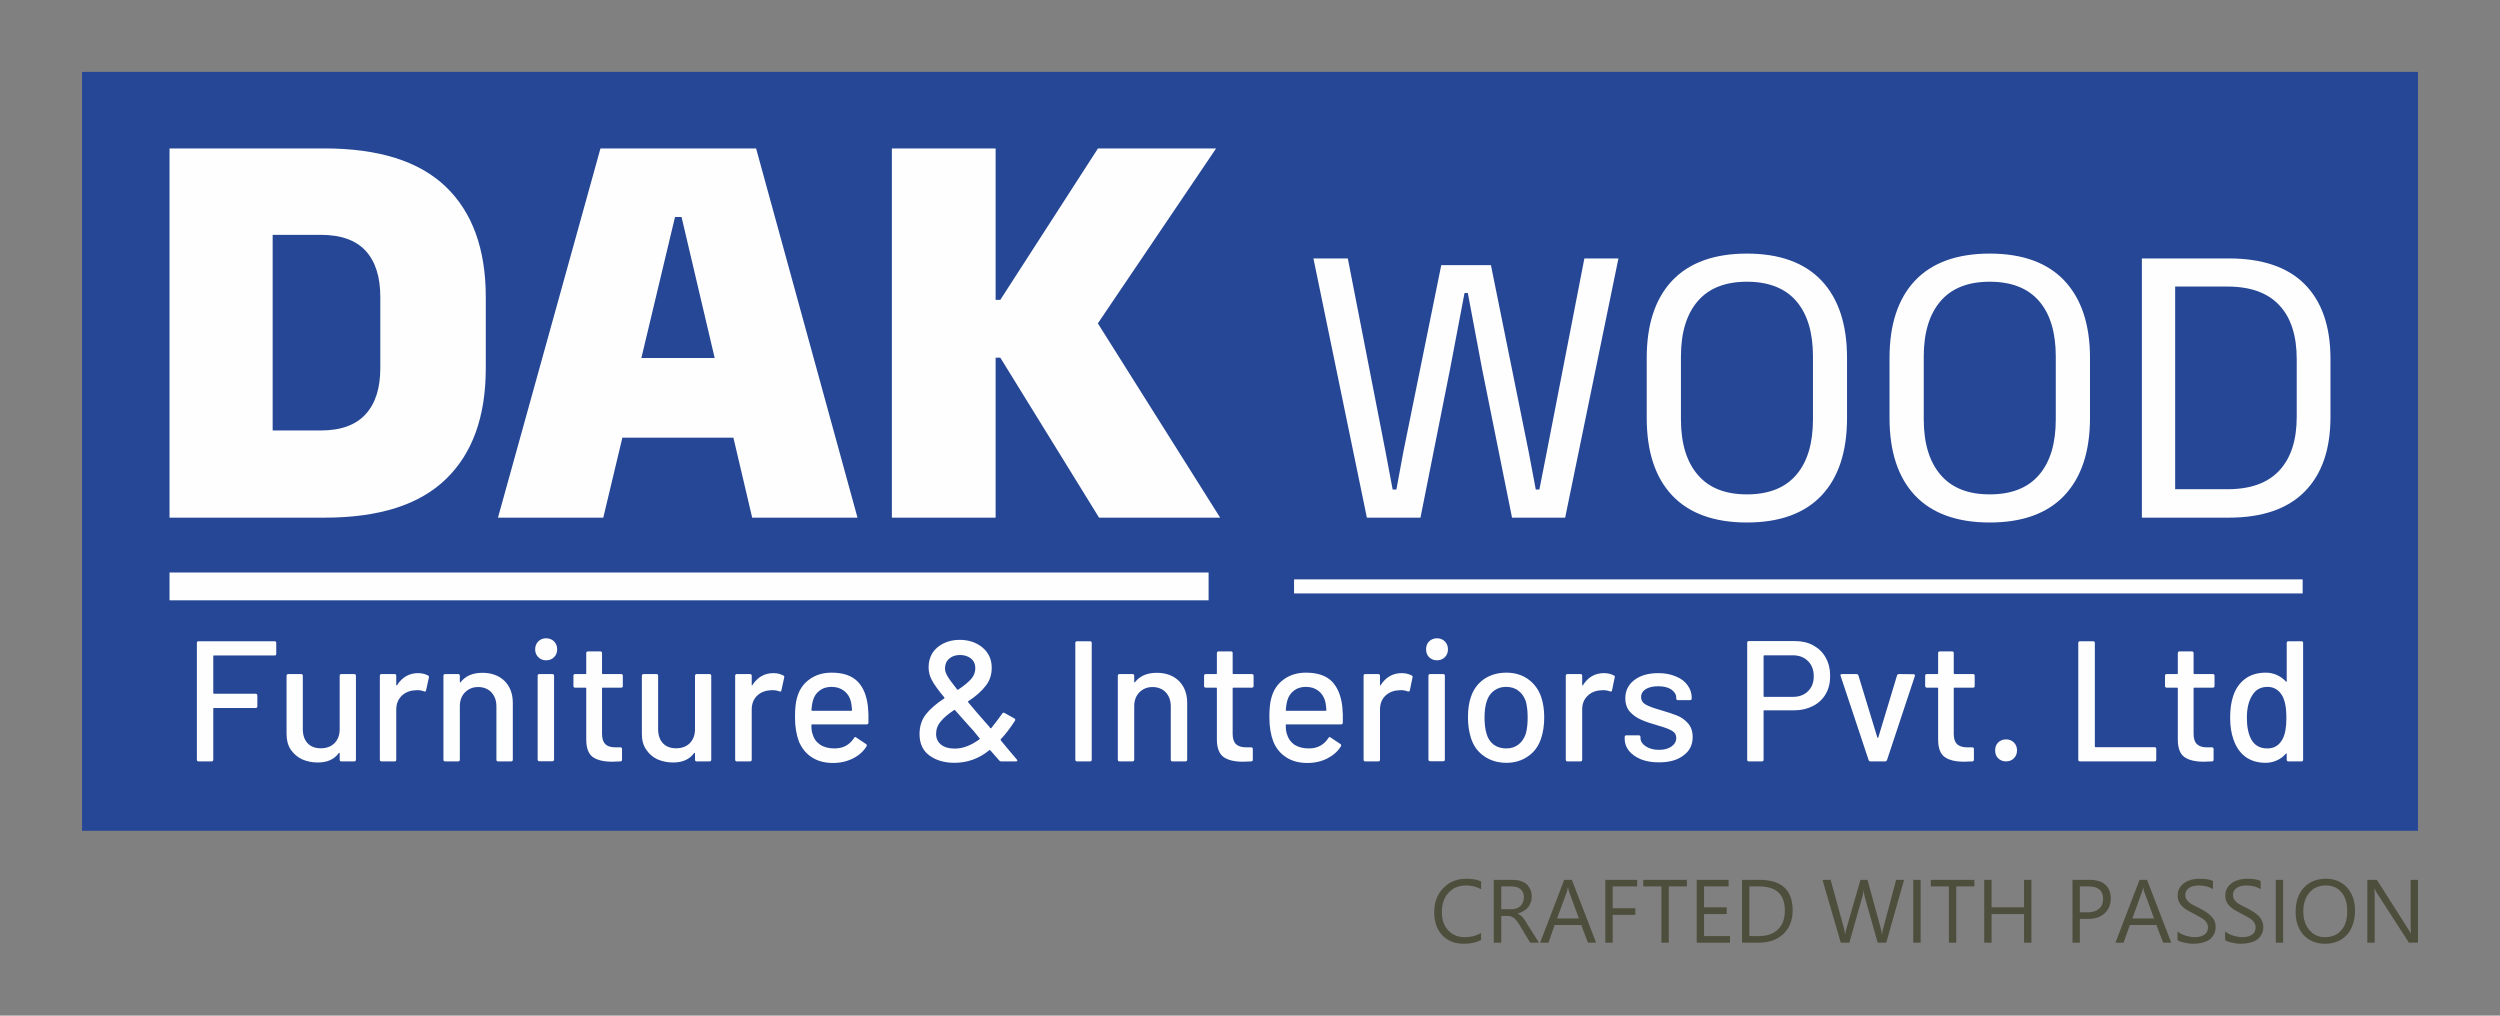
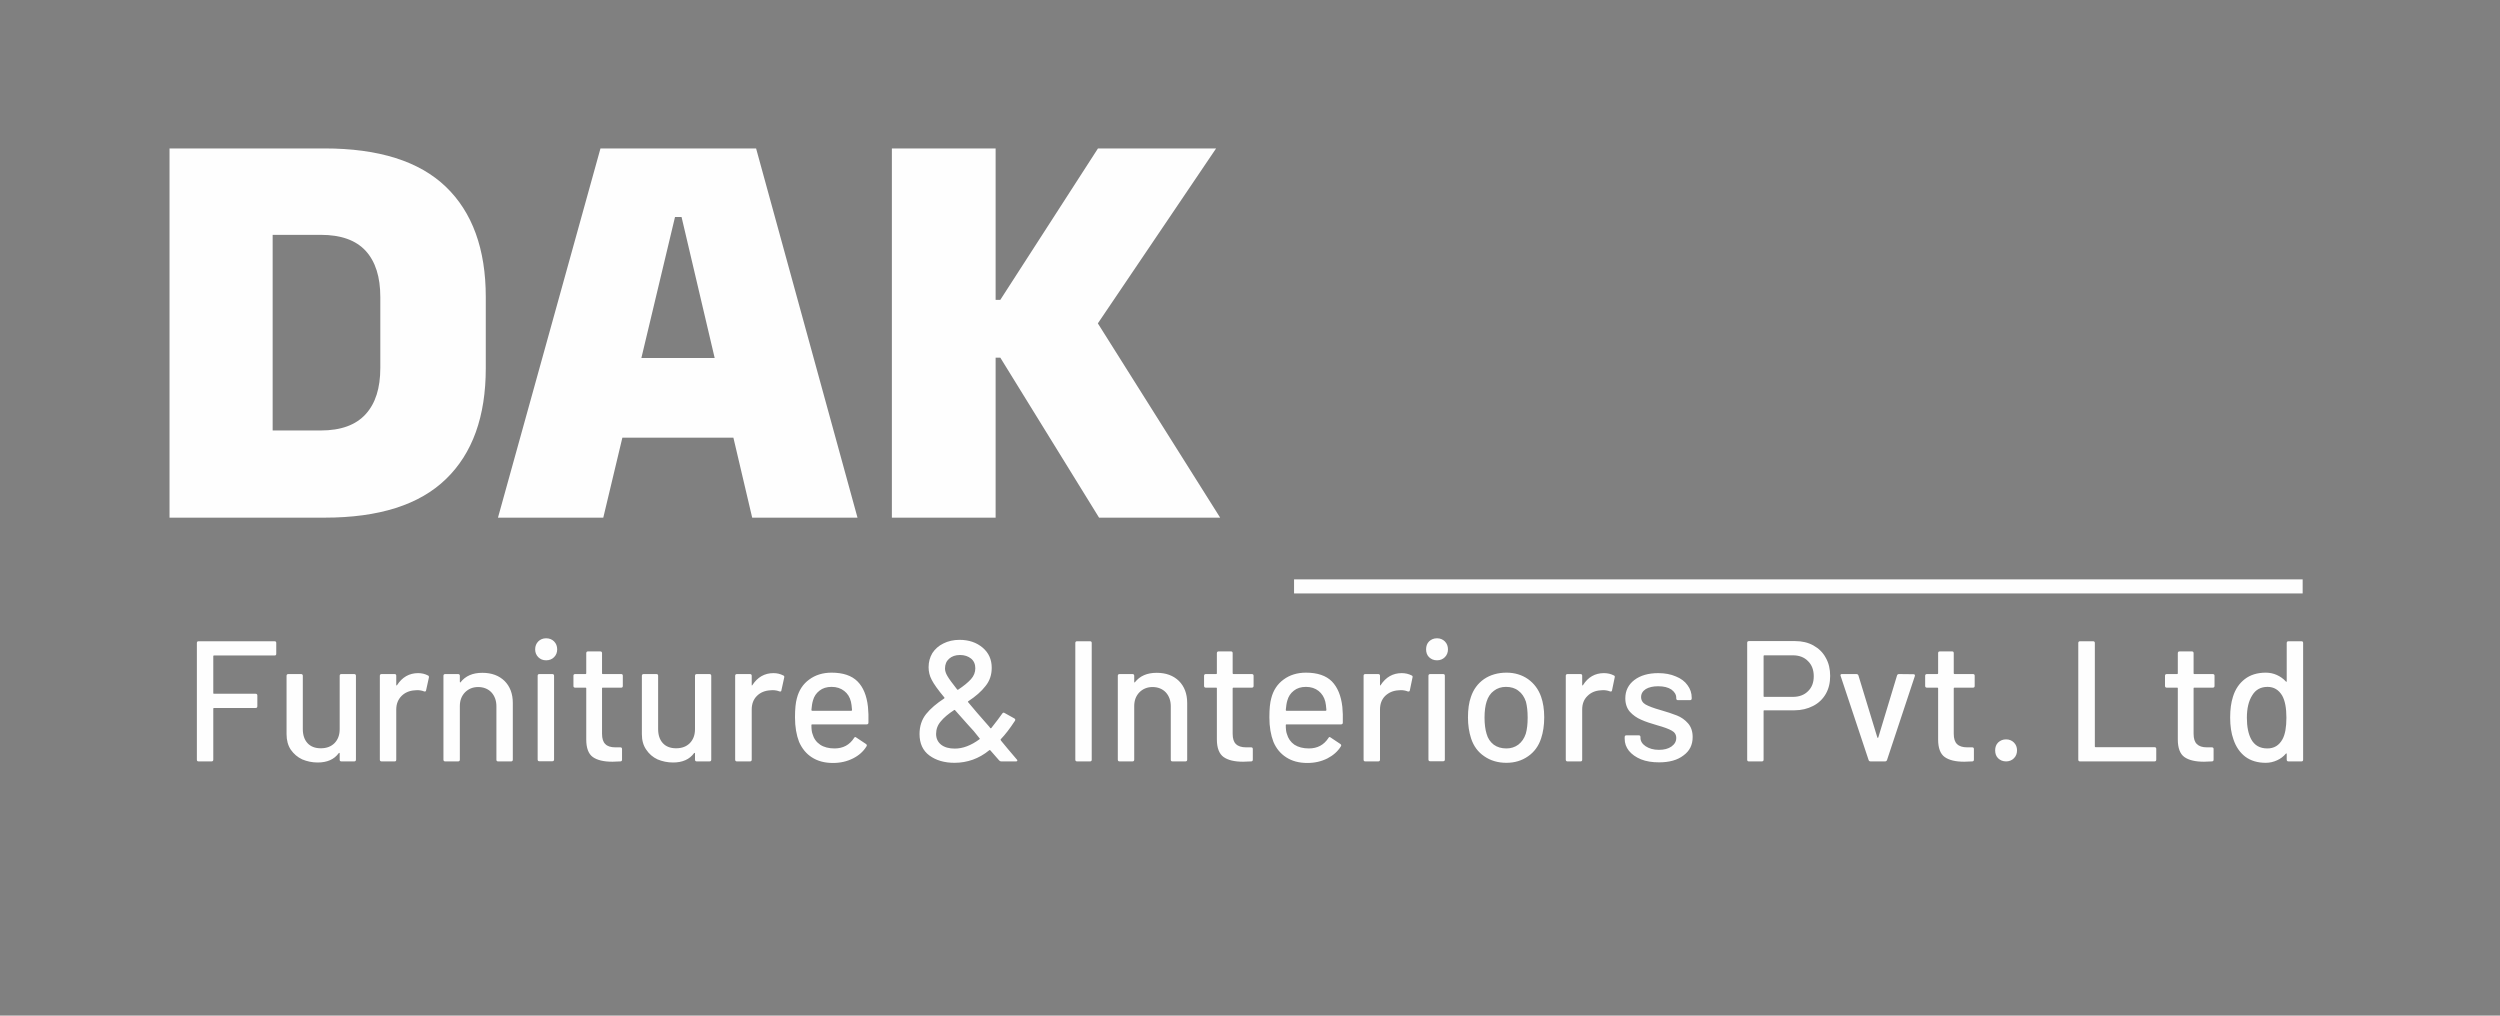
<svg xmlns="http://www.w3.org/2000/svg" xml:space="preserve" width="160mm" height="65mm" version="1.1" style="shape-rendering:geometricPrecision; text-rendering:geometricPrecision; image-rendering:optimizeQuality; fill-rule:evenodd; clip-rule:evenodd" viewBox="0 0 16000 6500">
  <rect x="0" y="0" width="16000" height="6500" fill="#808080" stroke="none" />
  <defs>
    <style type="text/css">
   
    .fil0 {fill:none}
    .fil4 {fill:#FEFEFE}
    .fil1 {fill:#264796}
    .fil2 {fill:#FEFEFE;fill-rule:nonzero}
    .fil3 {fill:#4D4E3B;fill-rule:nonzero}
   
  </style>
  </defs>
  <g id="Layer_x0020_1">
    <polygon class="fil0" points="0,0 16000,0 16000,6500 0,6500 " />
    <g id="_860479808">
-       <polygon class="fil1" points="525,460 15475,460 15475,5317 525,5317 " />
      <path class="fil2" d="M1768 4184c0,8 -3,11 -11,11l-388 0c-3,0 -4,2 -4,5l0 236c0,3 1,4 4,4l267 0c7,0 11,4 11,11l0 69c0,8 -4,11 -11,11l-267 0c-3,0 -4,2 -4,5l0 326c0,7 -4,11 -11,11l-83 0c-8,0 -11,-4 -11,-11l0 -747c0,-7 3,-11 11,-11l486 0c8,0 11,4 11,11l0 69zm406 141c0,-7 3,-11 11,-11l82 0c7,0 11,4 11,11l0 537c0,7 -4,11 -11,11l-82 0c-8,0 -11,-4 -11,-11l0 -41c0,-1 -1,-2 -2,-3 -1,0 -2,1 -4,2 -29,40 -74,60 -135,60 -35,0 -68,-7 -99,-20 -30,-14 -54,-35 -73,-62 -18,-27 -27,-60 -27,-99l0 -374c0,-7 4,-11 11,-11l82 0c7,0 11,4 11,11l0 341c0,38 10,68 30,90 20,22 49,33 85,33 37,0 66,-11 88,-33 22,-23 33,-52 33,-90l0 -341zm502 -17c23,0 44,5 63,15 5,2 7,6 6,13l-18 82c-1,7 -5,9 -13,7 -12,-5 -27,-8 -44,-8l-15 1c-34,2 -63,14 -85,36 -22,22 -34,51 -34,87l0 321c0,7 -3,11 -10,11l-84 0c-7,0 -11,-4 -11,-11l0 -537c0,-7 4,-11 11,-11l84 0c7,0 10,4 10,11l0 58c0,2 1,4 2,4 1,0 2,0 3,-2 33,-51 78,-77 135,-77zm411 -2c60,0 107,18 142,52 35,35 53,82 53,141l0 363c0,7 -4,11 -11,11l-83 0c-8,0 -11,-4 -11,-11l0 -342c0,-36 -11,-66 -32,-89 -21,-22 -50,-34 -85,-34 -34,0 -62,12 -84,34 -22,23 -33,52 -33,88l0 343c0,7 -4,11 -11,11l-83 0c-7,0 -11,-4 -11,-11l0 -537c0,-7 4,-11 11,-11l83 0c7,0 11,4 11,11l0 39c0,2 1,3 2,4 1,0 2,0 2,-1 32,-41 78,-61 140,-61zm408 -80c-20,0 -37,-7 -50,-20 -13,-13 -20,-30 -20,-50 0,-21 7,-38 20,-51 13,-13 30,-20 50,-20 21,0 38,7 51,20 13,13 20,30 20,51 0,20 -7,37 -20,50 -13,13 -30,20 -51,20zm-43 646c-8,0 -11,-4 -11,-11l0 -536c0,-7 3,-11 11,-11l83 0c7,0 11,4 11,11l0 536c0,7 -4,11 -11,11l-83 0zm534 -482c0,7 -3,11 -10,11l-119 0c-3,0 -4,1 -4,4l0 291c0,31 7,53 21,66 13,14 35,21 64,21l32 0c7,0 11,3 11,11l0 68c0,7 -4,11 -11,11 -23,1 -40,2 -50,2 -56,0 -98,-10 -126,-30 -28,-20 -42,-58 -42,-112l0 -328c0,-3 -2,-4 -4,-4l-67 0c-8,0 -11,-4 -11,-11l0 -65c0,-7 3,-11 11,-11l67 0c2,0 4,-2 4,-5l0 -129c0,-7 4,-11 11,-11l79 0c7,0 11,4 11,11l0 129c0,3 1,5 4,5l119 0c7,0 10,4 10,11l0 65zm462 -65c0,-7 4,-11 11,-11l82 0c7,0 11,4 11,11l0 537c0,7 -4,11 -11,11l-82 0c-7,0 -11,-4 -11,-11l0 -41c0,-1 -1,-2 -2,-3 -1,0 -2,1 -4,2 -29,40 -74,60 -134,60 -36,0 -69,-7 -100,-20 -30,-14 -54,-35 -72,-62 -19,-27 -28,-60 -28,-99l0 -374c0,-7 4,-11 11,-11l82 0c8,0 11,4 11,11l0 341c0,38 10,68 30,90 20,22 49,33 85,33 37,0 66,-11 88,-33 22,-23 33,-52 33,-90l0 -341zm502 -17c23,0 44,5 63,15 6,2 7,6 6,13l-18 82c0,7 -5,9 -13,7 -12,-5 -27,-8 -44,-8l-15 1c-34,2 -63,14 -85,36 -22,22 -33,51 -33,87l0 321c0,7 -4,11 -11,11l-84 0c-7,0 -11,-4 -11,-11l0 -537c0,-7 4,-11 11,-11l84 0c7,0 11,4 11,11l0 58c0,2 0,4 1,4 1,0 2,0 3,-2 33,-51 78,-77 135,-77zm605 216c3,30 4,63 3,101 0,7 -4,11 -11,11l-349 0c-3,0 -5,1 -5,4 0,25 2,44 7,57 8,29 24,52 49,69 24,16 55,24 92,24 54,0 96,-22 125,-67 4,-7 8,-8 14,-3l63 42c5,4 6,9 3,14 -20,33 -49,59 -87,78 -38,19 -80,29 -128,29 -53,0 -98,-12 -135,-36 -36,-23 -63,-56 -82,-99 -17,-44 -26,-96 -26,-157 0,-54 4,-94 12,-122 13,-51 39,-91 79,-120 39,-29 87,-44 143,-44 74,0 129,19 166,56 37,37 59,91 67,163zm-233 -128c-31,0 -57,8 -77,24 -21,16 -35,37 -42,63 -5,16 -8,37 -10,61 0,3 2,5 5,5l251 0c2,0 4,-2 4,-5 -2,-24 -4,-42 -7,-53 -7,-29 -21,-52 -43,-69 -22,-17 -48,-26 -81,-26zm1185 464c2,2 4,4 4,6 0,5 -3,7 -9,7l-94 0c-6,0 -10,-2 -14,-7l-56 -64c-1,-2 -3,-2 -6,-1 -34,28 -70,48 -106,61 -37,13 -76,20 -117,20 -65,0 -119,-16 -161,-47 -42,-31 -63,-77 -63,-137 0,-50 14,-93 42,-128 28,-35 67,-68 116,-100 2,-2 3,-4 1,-6 -41,-49 -68,-87 -81,-113 -14,-26 -20,-53 -20,-81 0,-33 8,-63 24,-90 17,-26 40,-47 71,-62 30,-15 64,-23 103,-23 60,0 109,17 148,50 39,33 58,76 58,129 0,45 -13,84 -40,117 -26,34 -63,66 -110,97 -3,1 -3,3 -1,6 28,34 73,87 137,159l4 6c1,1 2,2 4,2 1,0 2,-1 3,-1 32,-41 56,-72 71,-94 4,-5 9,-7 14,-3l63 35c6,4 8,9 3,16 -32,49 -62,88 -91,118l0 2c0,2 1,4 4,8 25,31 58,70 99,118zm-363 -668c-29,0 -52,8 -70,24 -17,15 -26,36 -26,63 0,14 5,30 15,47 10,18 31,46 63,87 2,2 4,2 6,1 36,-24 63,-46 82,-67 19,-21 28,-45 28,-70 0,-26 -9,-47 -27,-62 -19,-15 -42,-23 -71,-23zm-33 599c51,0 104,-20 158,-60 3,-2 3,-4 0,-6l-37 -46c-22,-24 -35,-39 -39,-43l-80 -90c-1,-3 -3,-3 -6,-2 -38,25 -67,49 -86,73 -20,23 -30,50 -30,80 0,29 11,52 32,69 22,17 51,25 88,25zm782 82c-7,0 -11,-4 -11,-11l0 -747c0,-7 4,-11 11,-11l83 0c8,0 11,4 11,11l0 747c0,7 -3,11 -11,11l-83 0zm510 -567c60,0 107,18 142,52 35,35 53,82 53,141l0 363c0,7 -4,11 -11,11l-83 0c-8,0 -11,-4 -11,-11l0 -342c0,-36 -11,-66 -32,-89 -21,-22 -50,-34 -85,-34 -34,0 -62,12 -84,34 -22,23 -33,52 -33,88l0 343c0,7 -4,11 -11,11l-83 0c-7,0 -11,-4 -11,-11l0 -537c0,-7 4,-11 11,-11l83 0c7,0 11,4 11,11l0 39c0,2 1,3 2,4 1,0 2,0 2,-1 32,-41 78,-61 140,-61zm620 84c0,7 -4,11 -11,11l-118 0c-3,0 -5,1 -5,4l0 291c0,31 7,53 21,66 14,14 36,21 65,21l32 0c7,0 11,3 11,11l0 68c0,7 -4,11 -11,11 -24,1 -41,2 -51,2 -55,0 -97,-10 -125,-30 -28,-20 -43,-58 -43,-112l0 -328c0,-3 -1,-4 -4,-4l-67 0c-7,0 -11,-4 -11,-11l0 -65c0,-7 4,-11 11,-11l67 0c3,0 4,-2 4,-5l0 -129c0,-7 4,-11 11,-11l79 0c8,0 11,4 11,11l0 129c0,3 2,5 5,5l118 0c7,0 11,4 11,11l0 65zm568 134c3,30 4,63 3,101 0,7 -4,11 -11,11l-350 0c-2,0 -4,1 -4,4 0,25 2,44 7,57 8,29 24,52 48,69 25,16 56,24 93,24 54,0 96,-22 125,-67 4,-7 8,-8 14,-3l63 42c5,4 6,9 3,14 -20,33 -50,59 -87,78 -38,19 -80,29 -128,29 -53,0 -98,-12 -135,-36 -36,-23 -64,-56 -82,-99 -17,-44 -26,-96 -26,-157 0,-54 4,-94 12,-122 13,-51 39,-91 79,-120 39,-29 87,-44 143,-44 74,0 129,19 166,56 36,37 59,91 67,163zm-233 -128c-31,0 -57,8 -77,24 -21,16 -35,37 -42,63 -5,16 -8,37 -10,61 0,3 2,5 4,5l251 0c3,0 5,-2 5,-5 -2,-24 -4,-42 -7,-53 -7,-29 -22,-52 -43,-69 -22,-17 -48,-26 -81,-26zm613 -88c23,0 45,5 64,15 5,2 7,6 5,13l-17 82c-1,7 -6,9 -14,7 -12,-5 -27,-8 -43,-8l-16 1c-34,2 -62,14 -85,36 -22,22 -33,51 -33,87l0 321c0,7 -4,11 -11,11l-83 0c-8,0 -11,-4 -11,-11l0 -537c0,-7 3,-11 11,-11l83 0c7,0 11,4 11,11l0 58c0,2 0,4 1,4 2,0 2,0 3,-2 33,-51 78,-77 135,-77zm226 -82c-21,0 -37,-7 -51,-20 -13,-13 -19,-30 -19,-50 0,-21 6,-38 19,-51 14,-13 30,-20 51,-20 20,0 37,7 50,20 13,13 20,30 20,51 0,20 -7,37 -20,50 -13,13 -30,20 -50,20zm-44 646c-7,0 -11,-4 -11,-11l0 -536c0,-7 4,-11 11,-11l83 0c8,0 11,4 11,11l0 536c0,7 -3,11 -11,11l-83 0zm488 10c-54,0 -102,-14 -142,-42 -40,-27 -68,-65 -84,-114 -13,-40 -20,-85 -20,-134 0,-52 6,-96 19,-132 16,-48 44,-86 84,-114 40,-27 88,-41 144,-41 52,0 98,14 137,41 39,28 67,65 84,113 13,37 20,81 20,132 0,51 -7,96 -20,135 -16,49 -44,87 -83,114 -40,28 -86,42 -139,42zm0 -92c29,0 54,-8 76,-24 22,-17 38,-40 48,-70 8,-28 12,-62 12,-103 0,-41 -4,-75 -11,-102 -10,-30 -26,-54 -48,-70 -21,-17 -48,-25 -80,-25 -29,0 -55,8 -77,25 -22,16 -38,40 -47,70 -8,25 -13,59 -13,102 0,42 5,77 13,103 8,30 24,53 46,70 22,16 49,24 81,24zm624 -482c24,0 45,5 64,15 5,2 7,6 5,13l-17 82c-1,7 -5,9 -13,7 -13,-5 -27,-8 -44,-8l-15 1c-35,2 -63,14 -85,36 -23,22 -34,51 -34,87l0 321c0,7 -3,11 -11,11l-83 0c-7,0 -11,-4 -11,-11l0 -537c0,-7 4,-11 11,-11l83 0c8,0 11,4 11,11l0 58c0,2 1,4 2,4 1,0 2,0 3,-2 32,-51 77,-77 134,-77zm353 571c-44,0 -82,-6 -115,-19 -34,-14 -59,-32 -78,-55 -18,-23 -27,-48 -27,-76l0 -12c0,-7 4,-11 11,-11l79 0c7,0 11,4 11,11l0 5c0,21 11,39 33,54 23,15 51,23 85,23 33,0 60,-7 80,-21 21,-15 31,-33 31,-55 0,-21 -10,-37 -29,-47 -19,-11 -49,-22 -92,-34 -41,-12 -76,-23 -104,-36 -28,-12 -52,-29 -72,-51 -19,-22 -29,-51 -29,-86 0,-49 20,-88 58,-117 38,-29 89,-44 153,-44 42,0 80,7 112,21 33,13 58,32 75,56 18,24 27,51 27,81l0 4c0,7 -4,11 -11,11l-77 0c-7,0 -11,-4 -11,-11l0 -4c0,-21 -11,-38 -31,-53 -21,-14 -49,-21 -85,-21 -32,0 -59,6 -79,18 -20,13 -30,30 -30,51 0,21 10,37 29,48 20,11 51,23 94,35 42,12 78,24 106,35 28,11 52,28 72,51 19,22 29,51 29,87 0,50 -19,89 -59,118 -39,30 -91,44 -156,44zm871 -776c44,0 83,9 117,28 34,19 61,45 79,79 19,33 28,72 28,116 0,44 -9,82 -28,115 -19,33 -46,59 -81,77 -35,18 -75,28 -120,28l-193 0c-3,0 -4,1 -4,4l0 312c0,7 -4,11 -11,11l-83 0c-8,0 -11,-4 -11,-11l0 -748c0,-7 3,-11 11,-11l296 0zm-15 357c40,0 73,-12 97,-36 25,-24 37,-56 37,-96 0,-40 -12,-73 -37,-97 -24,-25 -57,-37 -97,-37l-183 0c-3,0 -4,2 -4,5l0 257c0,2 1,4 4,4l183 0zm1164 -70c0,7 -3,11 -11,11l-118 0c-3,0 -5,1 -5,4l0 291c0,31 7,53 21,66 14,14 36,21 65,21l32 0c7,0 11,3 11,11l0 68c0,7 -4,11 -11,11 -24,1 -40,2 -51,2 -55,0 -97,-10 -125,-30 -28,-20 -42,-58 -42,-112l0 -328c0,-3 -2,-4 -5,-4l-67 0c-7,0 -11,-4 -11,-11l0 -65c0,-7 4,-11 11,-11l67 0c3,0 5,-2 5,-5l0 -129c0,-7 3,-11 11,-11l79 0c7,0 10,4 10,11l0 129c0,3 2,5 5,5l118 0c8,0 11,4 11,11l0 65zm201 483c-21,0 -37,-7 -51,-20 -13,-13 -19,-30 -19,-51 0,-20 6,-37 19,-50 14,-13 30,-20 51,-20 20,0 37,7 50,20 13,13 20,30 20,50 0,21 -7,38 -20,51 -13,13 -30,20 -50,20zm473 0c-7,0 -11,-4 -11,-11l0 -747c0,-7 4,-11 11,-11l84 0c7,0 11,4 11,11l0 662c0,3 1,5 4,5l378 0c7,0 11,3 11,11l0 69c0,7 -4,11 -11,11l-477 0zm861 -483c0,7 -4,11 -11,11l-119 0c-3,0 -4,1 -4,4l0 291c0,31 7,53 21,66 14,14 35,21 64,21l32 0c7,0 11,3 11,11l0 68c0,7 -4,11 -11,11 -23,1 -40,2 -50,2 -56,0 -98,-10 -126,-30 -28,-20 -42,-58 -42,-112l0 -328c0,-3 -1,-4 -4,-4l-67 0c-7,0 -11,-4 -11,-11l0 -65c0,-7 4,-11 11,-11l67 0c3,0 4,-2 4,-5l0 -129c0,-7 4,-11 11,-11l79 0c7,0 11,4 11,11l0 129c0,3 1,5 4,5l119 0c7,0 11,4 11,11l0 65zm462 -275c0,-7 4,-11 11,-11l83 0c8,0 11,4 11,11l0 747c0,7 -3,11 -11,11l-83 0c-7,0 -11,-4 -11,-11l0 -36c0,-2 0,-3 -2,-4 -1,-1 -2,0 -3,1 -16,19 -35,33 -57,43 -22,10 -46,16 -72,16 -52,0 -96,-13 -131,-39 -34,-26 -60,-63 -76,-111 -14,-39 -21,-85 -21,-140 0,-52 6,-96 18,-133 15,-49 41,-86 76,-113 35,-27 80,-41 134,-41 25,0 49,5 71,15 22,10 42,24 58,42 1,2 2,2 3,1 2,0 2,-2 2,-3l0 -245zm-27 616c17,-31 25,-77 25,-138 0,-62 -9,-109 -27,-141 -22,-37 -53,-56 -94,-56 -43,0 -76,18 -97,53 -24,37 -35,85 -35,145 0,56 9,102 27,136 21,40 56,60 104,60 43,0 75,-19 97,-59zm-2636 142c-7,0 -11,-3 -13,-9l-179 -538 -1 -4c0,-6 3,-8 10,-8l92 0c6,0 11,3 13,9l121 397c0,2 1,2 3,2 1,0 2,0 3,-2l120 -397c2,-6 6,-9 13,-9l92 1c8,0 11,4 9,12l-178 537c-2,6 -7,9 -13,9l-92 0z" />
      <g>
        <path class="fil2" d="M2077 3313l-521 0 0 -558 497 0c129,0 224,-35 287,-104 63,-69 94,-167 94,-296l0 -454c0,-129 -31,-227 -94,-296 -63,-68 -158,-102 -287,-102l-497 0 0 -553 521 0c347,0 606,82 776,245 170,163 256,399 256,706l0 456c0,308 -85,545 -255,709 -170,165 -429,247 -777,247zm-332 0l-660 0 0 -2363 660 0 0 2363zm2116 0l-674 0 656 -2363 996 0 649 2363 -674 0 -452 -1924 -42 0 -459 1924zm1004 -512l-1059 0 0 -510 1059 0 0 510zm2944 512l-775 0 -632 -1024 -102 0 0 -370 102 0 625 -969 756 0 -805 1191 0 -148 831 1320zm-1437 0l-664 0 0 -2363 664 0 0 2363z" />
-         <path class="fil2" d="M9091 3313l-343 0 -342 -1659 220 0 242 1240 45 239 24 0 44 -239 243 -1197 318 0 242 1197 45 239 23 0 47 -239 241 -1240 218 0 -341 1659 -340 0 -192 -954 -91 -484 -21 0 -92 484 -190 954zm2089 31c-209,0 -369,-58 -478,-173 -109,-116 -163,-281 -163,-497l0 -383c0,-214 54,-379 163,-495 109,-115 269,-173 478,-173 210,0 369,58 478,173 109,116 163,281 163,495l0 383c0,216 -54,381 -163,497 -109,115 -268,173 -478,173zm0 -180c140,0 246,-42 317,-126 71,-83 106,-201 106,-355l0 -401c0,-153 -35,-271 -106,-354 -71,-83 -177,-125 -317,-125 -139,0 -244,42 -315,125 -71,83 -107,201 -107,354l0 401c0,154 36,272 107,355 71,84 176,126 315,126zm1554 180c-209,0 -369,-58 -478,-173 -109,-116 -163,-281 -163,-497l0 -383c0,-214 54,-379 163,-495 109,-115 269,-173 478,-173 210,0 369,58 478,173 109,116 164,281 164,495l0 383c0,216 -55,381 -164,497 -109,115 -268,173 -478,173zm0 -180c140,0 246,-42 317,-126 71,-83 106,-201 106,-355l0 -401c0,-153 -35,-271 -106,-354 -71,-83 -177,-125 -317,-125 -139,0 -244,42 -315,125 -71,83 -107,201 -107,354l0 401c0,154 36,272 107,355 71,84 176,126 315,126zm1530 149l-411 0 0 -182 403 0c147,0 258,-40 332,-120 74,-80 111,-194 111,-343l0 -370c0,-150 -37,-265 -111,-344 -74,-80 -185,-120 -332,-120l-404 0 0 -180 412 0c214,0 377,55 486,165 110,111 165,270 165,478l0 372c0,207 -55,366 -165,477 -109,111 -272,167 -486,167zm-343 0l-213 0 0 -1659 213 0 0 1659z" />
      </g>
-       <path class="fil3" d="M9479 6016c-30,16 -67,24 -111,24 -58,0 -103,-18 -138,-55 -34,-37 -51,-86 -51,-145 0,-65 19,-117 58,-156 38,-40 87,-60 147,-60 38,0 70,5 95,17l0 50c-29,-16 -61,-24 -96,-24 -46,0 -83,15 -112,46 -29,31 -43,72 -43,124 0,49 13,88 40,117 27,29 62,44 106,44 40,0 75,-9 105,-27l0 45zm2707 -385l-114 402 -55 0 -83 -294c-3,-12 -5,-26 -6,-41l-1 0c-1,14 -4,27 -8,41l-83 294 -55 0 -117 -402 52 0 85 309c4,12 6,26 7,40l1 0c1,-10 4,-23 9,-40l89 -309 45 0 85 311c3,10 5,23 7,37l1 0c1,-9 3,-22 8,-38l82 -310 51 0zm1125 250l0 152 -47 0 0 -402 110 0c43,0 76,10 100,31 24,21 35,51 35,89 0,38 -13,69 -39,94 -26,24 -62,36 -106,36l-53 0zm0 -208l0 166 49 0c33,0 57,-8 74,-23 18,-15 26,-36 26,-63 0,-53 -31,-80 -94,-80l-55 0zm-3462 360l-56 0 -68 -113c-6,-10 -12,-19 -18,-26 -5,-8 -11,-14 -17,-18 -7,-5 -13,-9 -20,-11 -7,-2 -15,-3 -24,-3l-38 0 0 171 -48 0 0 -402 120 0c18,0 34,2 49,6 15,5 28,11 39,20 11,9 19,21 25,34 7,13 10,29 10,47 0,14 -2,27 -7,39 -4,11 -10,22 -18,31 -7,9 -17,17 -28,23 -11,7 -23,12 -37,15l0 1c7,3 13,7 18,11 5,4 10,8 14,13 5,6 9,11 14,18 4,7 9,14 14,23l76 121zm-241 -360l0 146 63 0c12,0 23,-1 33,-5 10,-3 19,-9 26,-15 7,-7 13,-15 17,-25 4,-9 6,-20 6,-32 0,-22 -7,-38 -21,-51 -13,-12 -34,-18 -60,-18l-64 0zm607 360l-52 0 -43 -113 -170 0 -40 113 -53 0 154 -402 49 0 155 402zm-110 -155l-63 -171c-2,-6 -4,-15 -6,-27l-2 0c-1,11 -4,20 -6,27l-63 171 140 0zm373 -205l-157 0 0 140 145 0 0 42 -145 0 0 178 -47 0 0 -402 204 0 0 42zm318 0l-116 0 0 360 -47 0 0 -360 -116 0 0 -42 279 0 0 42zm276 360l-213 0 0 -402 204 0 0 42 -157 0 0 134 145 0 0 43 -145 0 0 141 166 0 0 42zm77 0l0 -402 111 0c142,0 213,65 213,196 0,62 -20,112 -59,150 -39,37 -92,56 -158,56l-107 0zm47 -360l0 318 60 0c53,0 94,-14 123,-43 30,-28 44,-68 44,-120 0,-103 -54,-155 -164,-155l-63 0zm1096 360l-47 0 0 -402 47 0 0 402zm344 -360l-116 0 0 360 -47 0 0 -360 -116 0 0 -42 279 0 0 42zm365 360l-47 0 0 -183 -208 0 0 183 -47 0 0 -402 47 0 0 176 208 0 0 -176 47 0 0 402zm895 0l-52 0 -43 -113 -170 0 -40 113 -52 0 154 -402 48 0 155 402zm-110 -155l-63 -171c-2,-6 -4,-15 -6,-27l-1 0c-2,11 -4,20 -7,27l-62 171 139 0zm150 139l0 -56c7,6 15,11 23,16 9,4 19,8 28,11 10,3 20,5 30,7 10,2 19,3 27,3 29,0 51,-6 65,-17 15,-10 22,-26 22,-46 0,-11 -3,-20 -7,-28 -5,-8 -12,-16 -20,-22 -9,-7 -18,-13 -30,-19 -12,-7 -24,-13 -37,-20 -14,-7 -27,-14 -39,-21 -13,-8 -23,-16 -32,-24 -9,-9 -16,-19 -21,-30 -5,-11 -8,-24 -8,-39 0,-19 4,-35 12,-48 8,-14 19,-25 32,-34 13,-9 28,-15 45,-20 16,-4 33,-6 51,-6 39,0 68,5 86,14l0 53c-23,-16 -54,-24 -91,-24 -10,0 -21,1 -31,3 -10,2 -19,6 -27,10 -8,5 -15,12 -20,19 -5,8 -8,17 -8,28 0,11 2,20 6,27 4,7 10,14 17,20 8,7 17,13 27,18 11,6 24,13 38,19 14,8 28,15 40,23 13,8 25,17 34,26 10,10 18,20 24,32 5,11 8,25 8,40 0,19 -4,36 -12,50 -7,14 -18,25 -31,34 -13,8 -28,14 -45,18 -18,4 -36,6 -55,6 -6,0 -14,0 -23,-1 -10,-2 -19,-3 -29,-5 -10,-2 -19,-4 -28,-7 -8,-3 -15,-6 -21,-10zm305 0l0 -56c7,6 15,11 23,16 9,4 19,8 28,11 10,3 20,5 30,7 10,2 19,3 27,3 29,0 51,-6 65,-17 15,-10 22,-26 22,-46 0,-11 -3,-20 -7,-28 -5,-8 -12,-16 -20,-22 -9,-7 -19,-13 -30,-19 -12,-7 -24,-13 -37,-20 -14,-7 -27,-14 -39,-21 -13,-8 -23,-16 -32,-24 -9,-9 -16,-19 -21,-30 -5,-11 -8,-24 -8,-39 0,-19 4,-35 12,-48 8,-14 19,-25 32,-34 13,-9 28,-15 45,-20 16,-4 33,-6 51,-6 39,0 68,5 86,14l0 53c-23,-16 -54,-24 -91,-24 -10,0 -21,1 -31,3 -10,2 -19,6 -27,10 -8,5 -15,12 -20,19 -5,8 -8,17 -8,28 0,11 2,20 6,27 4,7 10,14 17,20 8,7 17,13 27,18 11,6 24,13 38,19 14,8 28,15 40,23 13,8 25,17 34,26 10,10 18,20 23,32 6,11 9,25 9,40 0,19 -4,36 -12,50 -7,14 -18,25 -31,34 -13,8 -28,14 -45,18 -18,4 -36,6 -55,6 -6,0 -14,0 -23,-1 -10,-2 -19,-3 -29,-5 -10,-2 -19,-4 -28,-7 -8,-3 -15,-6 -21,-10zm371 16l-47 0 0 -402 47 0 0 402zm268 7c-57,0 -103,-19 -137,-56 -34,-38 -51,-87 -51,-147 0,-65 17,-117 52,-155 35,-39 83,-58 143,-58 55,0 100,19 134,56 34,38 51,87 51,147 0,66 -18,118 -52,156 -35,38 -82,57 -140,57zm3 -373c-42,0 -76,15 -102,45 -27,31 -40,71 -40,121 0,49 13,89 39,119 25,31 59,46 100,46 44,0 79,-15 104,-44 26,-28 38,-69 38,-121 0,-53 -12,-94 -37,-123 -24,-29 -58,-43 -102,-43zm592 366l-58 0 -207 -321c-5,-8 -9,-16 -13,-25l-1 0c1,9 2,27 2,55l0 291 -47 0 0 -402 61 0 201 316c8,13 14,22 16,27l1 0c-1,-12 -2,-32 -2,-60l0 -283 47 0 0 402z" />
      <g>
-         <polygon class="fil4" points="1085,3664 7735,3664 7735,3842 1085,3842 " />
        <polygon class="fil4" points="8282,3708 14737,3708 14737,3798 8282,3798 " />
      </g>
    </g>
  </g>
</svg>